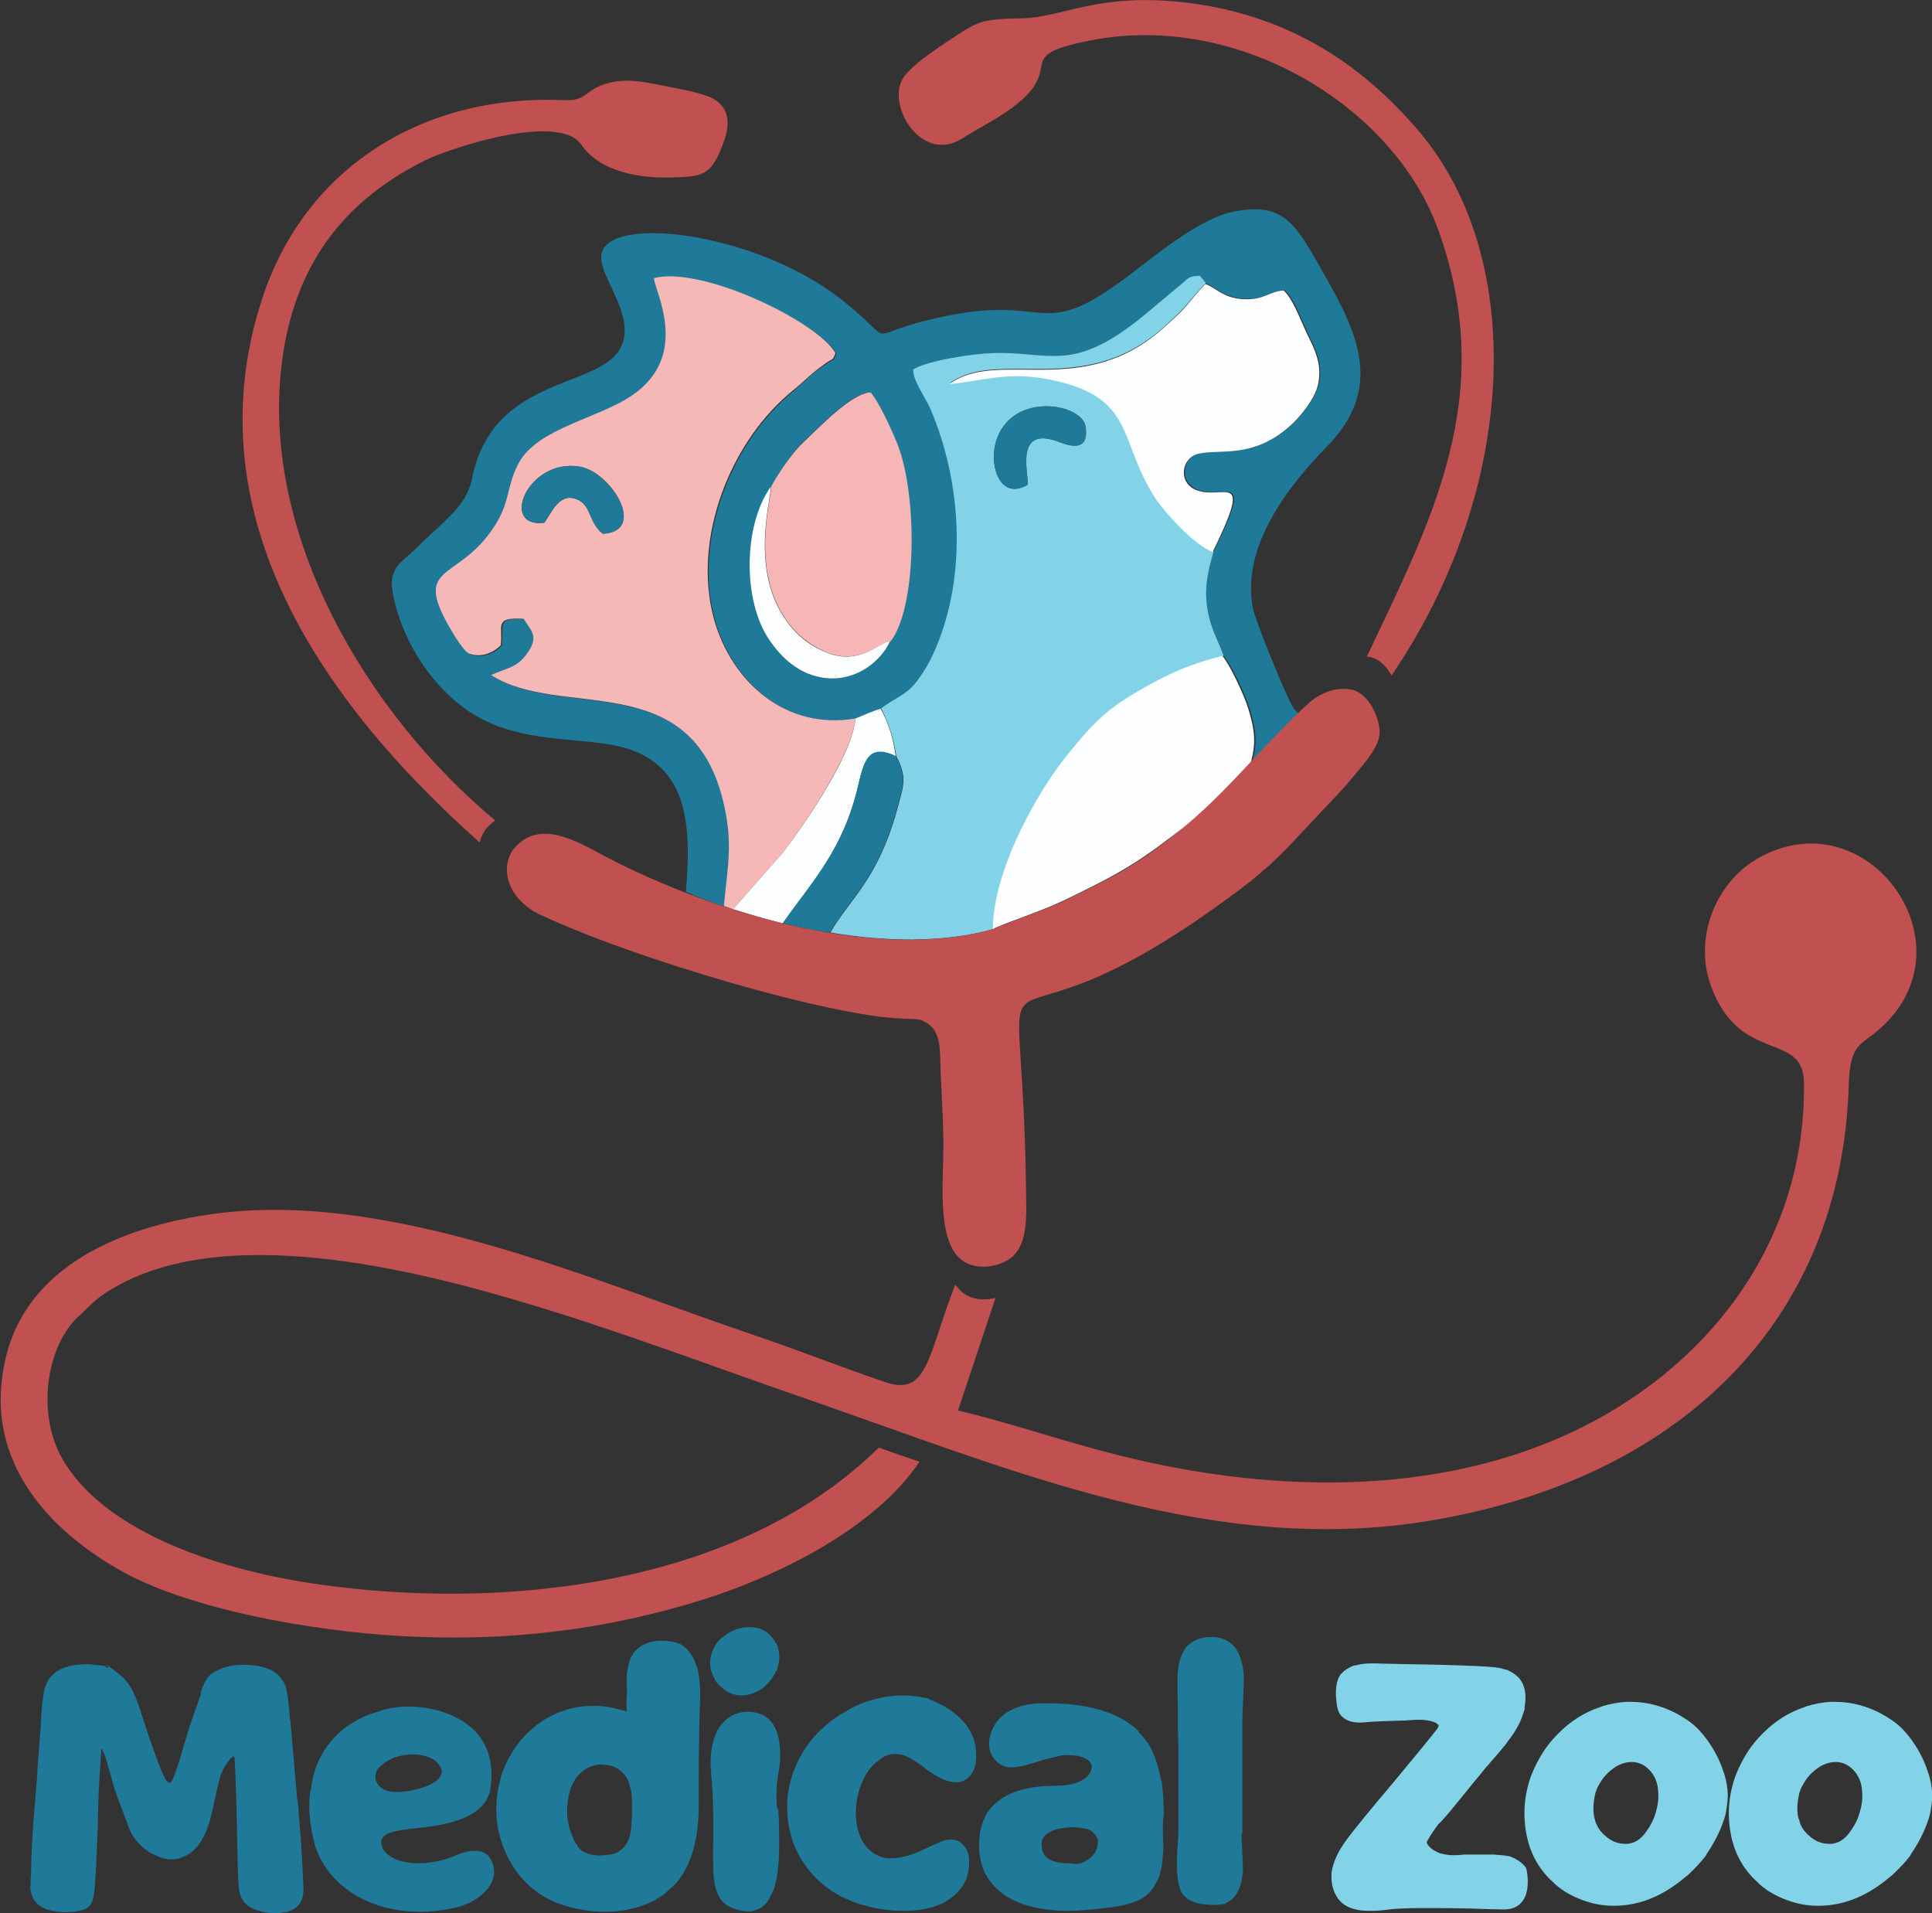
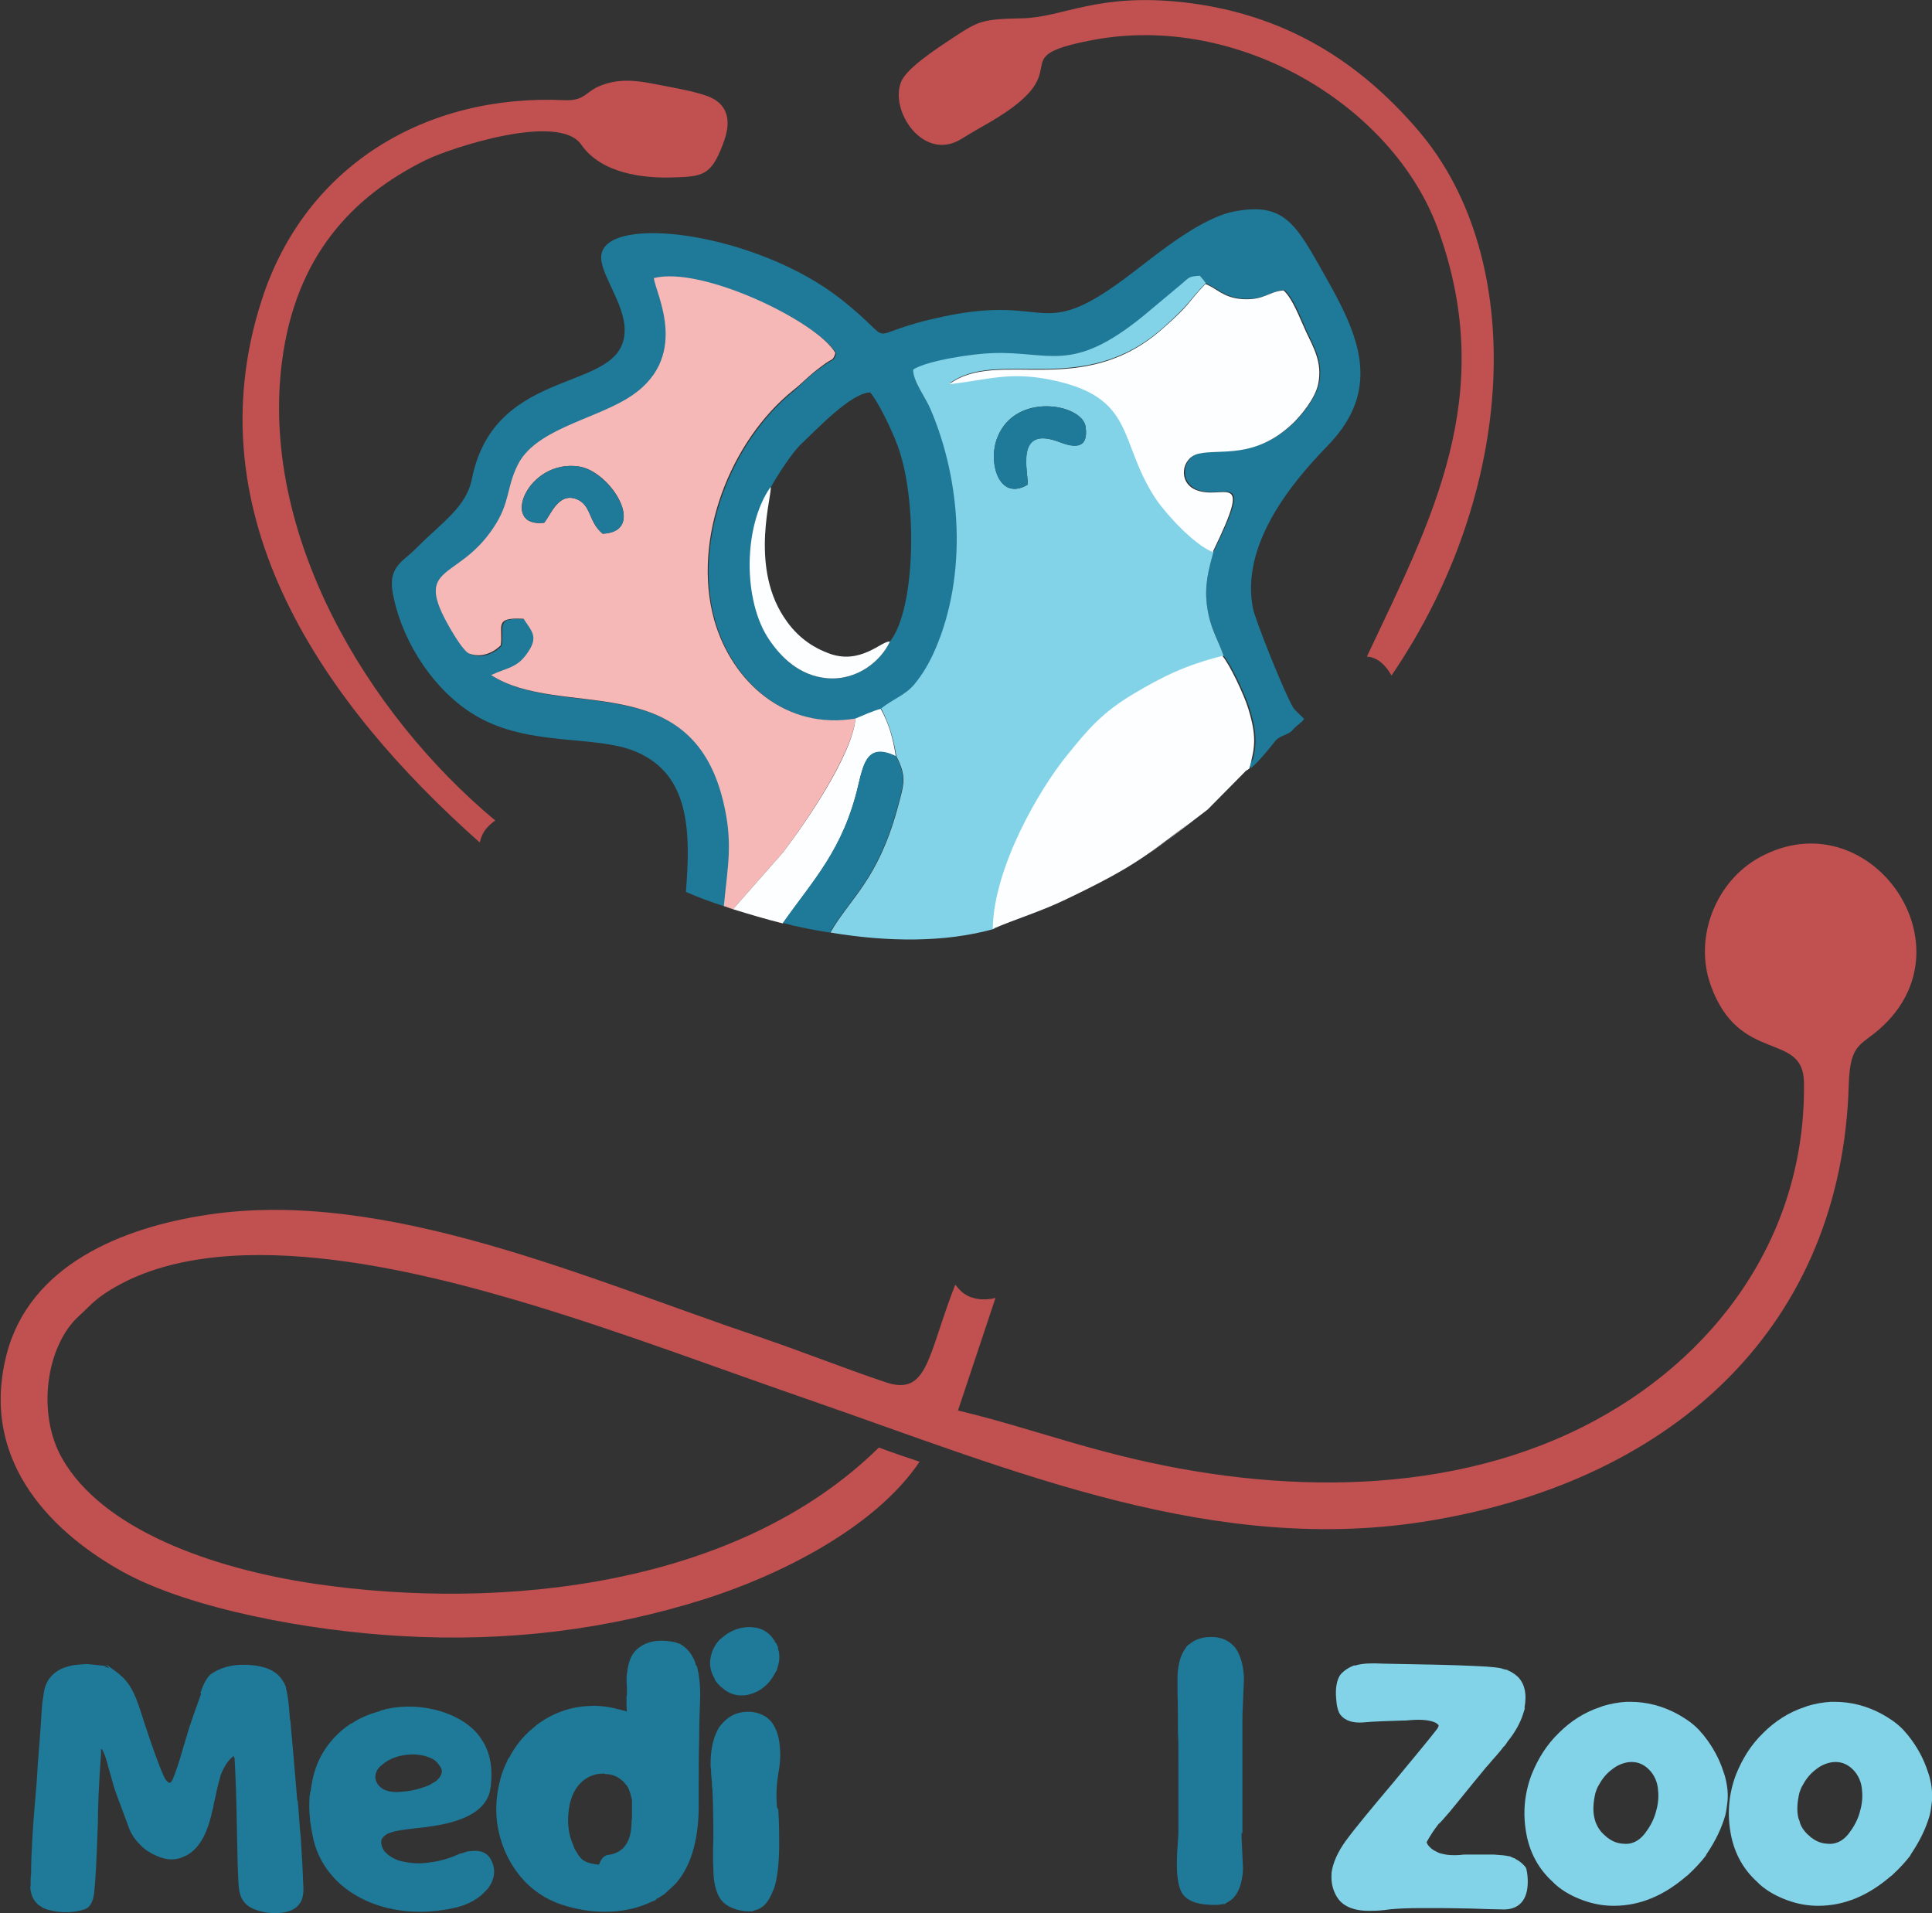
<svg xmlns="http://www.w3.org/2000/svg" version="1.1" id="Layer_1" x="0px" y="0px" viewBox="0 0 422.5 418.3" style="enable-background:new 0 0 422.5 418.3;" xml:space="preserve">
  <rect x="0" y="0" width="422.5" height="418.3" fill="#333333" stroke="none" />
  <style type="text/css">
	.st0{fill-rule:evenodd;clip-rule:evenodd;fill:#1E7A98;}
	.st1{fill-rule:evenodd;clip-rule:evenodd;fill:#83D3E8;}
	.st2{fill-rule:evenodd;clip-rule:evenodd;fill:#F6B8B7;}
	.st3{fill-rule:evenodd;clip-rule:evenodd;fill:#FDFEFF;}
	.st4{fill-rule:evenodd;clip-rule:evenodd;fill:#F6B6B6;}
	.st5{fill-rule:evenodd;clip-rule:evenodd;fill:#C15050;}
	.st6{fill:#1E7A98;}
	.st7{fill:#83D3E8;}
</style>
  <g>
    <path class="st0" d="M158.5,198.2c0.7-8.6,2-13.8-0.2-23.1c-7.2-29.3-35.6-17.6-50.7-27.4c3.5-1.7,5.5-1.6,7.7-4.5   c2.7-3.8,1.3-4.9-0.6-7.8c-6.6-0.5-4.3,1.7-5,5.8c-1.3,1.4-4,3-6.9,1.8c-1.1-0.4-3.3-4-4.1-5.4c-8.5-14.4,1.5-10.2,9.4-22.1   c3.6-5.5,2.8-8.8,5.3-13.7c3.8-7.6,15.9-9.8,23.7-14.4c14.7-8.7,6.2-23.4,6.1-26.5c10.6-2.6,35.9,9.7,39.7,16.4   c-0.6,1.7-0.5,1.1-2.1,2.2c-3.9,2.6-4.8,3.9-7.1,5.9c-13.7,11-22.3,32.6-17.3,50.3c3.9,13.6,15.7,24.1,30.9,21.5   c1.2-0.5,4.1-1.8,5.6-2.2c2.8-2.2,5.2-2.8,7.1-5.2c1.8-2.2,3.3-4.6,4.7-7.9c6.9-16.1,5.7-36.4-1.1-52.3c-1.1-2.6-4-6.2-3.8-8.7   c3.1-2,13.3-3.5,17.5-3.6c12.5-0.4,17.2,4.6,32.8-8.1l8.5-7.1c1.5-1.3,1.5-1.6,3.9-1.7c0.6,0.8,0.8,1,1.3,1.6c2.5,1,3.8,3,8.1,3.3   c4.8,0.3,5.8-1.7,9-1.9c2.1,1.9,3.5,6,4.9,9c1.6,3.5,3.6,6.7,2.7,11.3c-0.7,3.4-3.8,7-5.4,8.6c-8.4,8.1-16,5.7-20.8,6.8   c-3.7,0.9-4.5,6.2-0.6,7.9c6,2.5,12.9-5,3.7,13.6c-1.1,3.8-2.1,7.5-1.4,12.2c0.7,4.6,2.3,6.8,3.6,10.6c1.6,1.8,4.8,8.6,5.7,11.6   c1.8,5.9,1.5,8.4,0.2,13c1.9-1.6,3.8-4,5.4-6c0.8-1.1,2.8-1.3,3.7-2.3c1.1-1.3,2-1.6,2.6-2.5c-0.3-0.4-1.9-1.7-2.4-2.5   c-1.9-3.1-8.4-19.4-8.8-21.7c-2.7-13.7,8.1-27.1,16.3-35.5c12.4-12.7,6.5-24.8-0.6-37.3c-6.3-11.2-8.8-16-19.6-14   c-7.2,1.3-16.4,8.8-22,13.1c-21.1,16.3-17.7,4.8-41.7,9.9c-19.6,4.1-8.7,7.1-22.5-3.8c-18.6-14.6-51.3-18.7-52.4-9.6   c-0.5,3.9,5.2,10.5,5.1,16.5c-0.1,14-28.3,7-33.4,32.4c-1.2,6.1-6.4,9.4-12,15c-1.1,1.1-1.7,1.6-2.9,2.6c-2.3,2.1-3.2,4-2.2,8.4   c2.2,10.3,9.1,20.5,17.8,25.7c11.9,7.1,26.6,4.1,35.5,8.1c11.3,5,11.7,17,10.6,30.5C152.4,196.1,155.4,197.2,158.5,198.2    M194.6,140.3c-1.9,4.1-7,8.5-13.5,8c-6.3-0.4-10.3-4.7-12.7-8.3c-5.8-8.5-5.8-25.1,0.2-33.5c1.2-2.3,4.8-7.8,6.7-9.5   c3.3-3.1,10.8-11.1,15-11.2c1.7,2,4.6,7.9,5.9,11.4C200.7,108.9,200.3,133.2,194.6,140.3z" />
    <path class="st1" d="M192.7,154.9c1.6,3.1,2.7,6.4,3.3,10.4c2.4,4.7,1.7,6.1,0.2,11.7c-4.3,15.5-10.3,19.4-14.6,26.9   c12.6,2.1,25.1,2.2,35.8-0.8c0.1-13.6,10.4-30.8,16.2-37.9c4.6-5.7,7.7-9.4,14.6-13.5c6.4-3.9,11.2-6.2,19.4-8.3   c-1.3-3.7-2.9-5.9-3.6-10.6c-0.7-4.7,0.3-8.3,1.4-12.2c-4.1-1.5-10.3-8.3-12.6-11.8c-8.2-12.5-4.1-22.2-23.1-26   c-9.2-1.8-13.7,0-22,1c10.6-7.8,29,3.5,46.6-12.1c6.5-5.8,5.1-5.4,9.4-9.8c-0.5-0.7-0.7-0.9-1.3-1.6c-2.4,0.1-2.4,0.4-3.9,1.7   l-8.5,7.1c-15.6,12.7-20.3,7.7-32.8,8.1c-4.2,0.1-14.4,1.6-17.5,3.6c-0.1,2.5,2.7,6.1,3.8,8.7c6.8,15.9,8,36.2,1.1,52.3   c-1.4,3.3-2.9,5.7-4.7,7.9C197.8,152.1,195.5,152.7,192.7,154.9 M224.7,106c-6.3,3.7-8.7-5-6.6-10.3c3.9-10.1,18.6-7.4,19.3-2.4   c0.7,4.8-2.3,4.6-5.6,3.4C221.5,92.7,225.1,103.8,224.7,106z" />
    <path class="st2" d="M160.3,198.8l11-12.5c4.9-6.5,14.9-21.1,15.8-29.2c-15.2,2.6-27-7.9-30.9-21.5c-5-17.8,3.6-39.3,17.3-50.3   c2.4-1.9,3.3-3.2,7.1-5.9c1.6-1.1,1.5-0.5,2.1-2.2c-3.8-6.8-29.1-19.1-39.7-16.4c0.2,3.1,8.6,17.8-6.1,26.5   c-7.8,4.6-20,6.8-23.7,14.4c-2.5,5-1.6,8.2-5.3,13.7c-7.9,11.9-17.8,7.7-9.4,22.1c0.8,1.4,3,5,4.1,5.4c3,1.1,5.6-0.5,6.9-1.8   c0.6-4.1-1.7-6.2,5-5.8c1.9,2.9,3.4,4,0.6,7.8c-2.1,2.9-4.2,2.9-7.7,4.5c15.1,9.8,43.5-1.9,50.7,27.4c2.3,9.3,1,14.4,0.2,23.1   C159.1,198.4,159.7,198.6,160.3,198.8 M119,114.3c-9.8,1.2-3.7-14,7.6-12.3c7,1,15.1,14.2,5.2,14.7c-3.2-2.6-2.4-6.3-5.8-7.6   C122.1,107.7,120.5,112.5,119,114.3z" />
    <path class="st3" d="M273.2,168c1.3-4.6,1.6-7.1-0.2-13c-0.9-3-4.1-9.8-5.7-11.6c-8.2,2.1-13,4.5-19.4,8.3   c-6.9,4.1-10,7.8-14.6,13.5c-5.8,7.1-16,24.3-16.2,37.9l0,0c5.4-2.3,10.5-3.8,15.9-6.4c16.1-7.7,17.9-9.8,30.9-19.7l8.4-8.5   C272.8,168.3,273,168.2,273.2,168" />
    <path class="st3" d="M265.2,120.7c9.1-18.6,2.2-11.1-3.7-13.6c-3.9-1.6-3.2-7,0.6-7.9c4.8-1.1,12.4,1.3,20.8-6.8   c1.6-1.6,4.8-5.3,5.4-8.6c0.9-4.6-1.1-7.9-2.7-11.3c-1.4-3-2.9-7.2-4.9-9c-3.2,0.2-4.2,2.2-9,1.9c-4.3-0.3-5.6-2.4-8.1-3.3   c-4.3,4.5-2.9,4.1-9.4,9.8c-17.6,15.6-36.1,4.2-46.6,12.1c8.3-0.9,12.9-2.8,22-1c19,3.8,14.8,13.4,23.1,26   C254.9,112.3,261.1,119.1,265.2,120.7" />
-     <path class="st4" d="M168.6,106.5c0.5,1.1-4.7,16.9,2.9,28.4c2.2,3.4,5.2,6.1,9.7,7.9c7.1,2.7,11.9-2.9,13.5-2.5   c5.7-7.1,6.1-31.4,1.6-43.1c-1.4-3.5-4.2-9.5-5.9-11.4c-4.2,0.1-11.7,8.1-15,11.2C173.4,98.8,169.7,104.2,168.6,106.5" />
    <path class="st3" d="M187.1,157.1c-0.8,8.1-10.8,22.6-15.8,29.2l-11,12.5c3.6,1.1,7.2,2.2,10.9,3.1c6.6-9.4,13.2-16,16.5-30.2   c1.2-5,2.1-9.2,8.2-6.3c-0.6-4.1-1.6-7.4-3.3-10.4C191.2,155.3,188.3,156.6,187.1,157.1" />
    <path class="st0" d="M181.5,203.9c4.3-7.5,10.3-11.4,14.6-26.9c1.5-5.6,2.2-7-0.2-11.7c-6.1-2.9-7,1.3-8.2,6.3   c-3.3,14.2-9.9,20.8-16.5,30.2C174.6,202.7,178.1,203.4,181.5,203.9" />
    <path class="st3" d="M194.6,140.3c-1.6-0.4-6.4,5.3-13.5,2.5c-4.5-1.7-7.5-4.5-9.7-7.9c-7.6-11.6-2.3-27.3-2.9-28.4   c-6,8.5-6.1,25-0.2,33.5c2.4,3.5,6.4,7.8,12.7,8.3C187.6,148.8,192.7,144.4,194.6,140.3" />
    <path class="st0" d="M119,114.3c1.5-1.8,3-6.6,7-5.2c3.4,1.3,2.6,4.9,5.8,7.6c9.9-0.4,1.8-13.6-5.2-14.7   C115.4,100.3,109.2,115.5,119,114.3" />
    <path class="st0" d="M224.7,106c0.4-2.1-3.1-13.3,7.1-9.3c3.2,1.3,6.3,1.5,5.6-3.4c-0.7-5-15.4-7.7-19.3,2.4   C216,100.9,218.3,109.7,224.7,106" />
    <path class="st0" d="M283.7,156c-3.7,3.6-6.9,7.1-10.1,10.5c-0.1,0.5-0.3,1-0.4,1.5c1.9-1.6,3.8-4,5.4-6c0.8-1.1,2.8-1.3,3.7-2.3   c1.1-1.3,2-1.6,2.6-2.5C284.7,156.9,284.2,156.5,283.7,156" />
-     <path class="st1" d="M182.5,204.1c-0.3-0.1-0.7-0.1-1-0.2C181.8,204,182.1,204,182.5,204.1 M184,204.3c-0.3,0-0.7-0.1-1-0.1   C183.3,204.2,183.6,204.3,184,204.3z M185.5,204.5c-0.4,0-0.7-0.1-1.1-0.1C184.7,204.4,185.1,204.5,185.5,204.5z M186.9,204.7   c-0.4,0-0.7-0.1-1.1-0.1C186.2,204.6,186.6,204.7,186.9,204.7z M188.4,204.9c-0.4,0-0.7-0.1-1.1-0.1   C187.6,204.8,188,204.8,188.4,204.9z M189.9,205c-0.4,0-0.7-0.1-1.1-0.1C189.1,205,189.5,205,189.9,205z M191.3,205.1   c-0.4,0-0.8-0.1-1.1-0.1C190.5,205.1,190.9,205.1,191.3,205.1z M192.8,205.3c-0.4,0-0.8-0.1-1.1-0.1   C192,205.2,192.4,205.2,192.8,205.3z M194.2,205.3c-0.4,0-0.8,0-1.1-0.1C193.4,205.3,193.8,205.3,194.2,205.3z M195.6,205.4   c-0.4,0-0.8,0-1.2,0C194.9,205.4,195.2,205.4,195.6,205.4z M197,205.4c-0.4,0-0.8,0-1.1,0C196.3,205.4,196.7,205.4,197,205.4z    M198.5,205.5c-0.4,0-0.8,0-1.2,0C197.7,205.4,198.1,205.5,198.5,205.5z M199.9,205.4c-0.4,0-0.7,0-1.1,0   C199.1,205.5,199.5,205.5,199.9,205.4z M201.3,205.4c-0.4,0-0.8,0-1.2,0C200.5,205.4,200.9,205.4,201.3,205.4z M202.7,205.4   c-0.4,0-0.7,0-1.1,0C201.9,205.4,202.3,205.4,202.7,205.4z M204.1,205.3c-0.4,0-0.8,0-1.2,0.1C203.3,205.3,203.7,205.3,204.1,205.3   z M205.4,205.2c-0.4,0-0.7,0.1-1.1,0.1C204.7,205.3,205.1,205.2,205.4,205.2z M206.8,205.1c-0.4,0-0.8,0.1-1.2,0.1   C206,205.1,206.4,205.1,206.8,205.1z M208.1,204.9c-0.4,0-0.7,0.1-1.1,0.1C207.4,205,207.8,205,208.1,204.9z M209.5,204.7   c-0.4,0.1-0.8,0.1-1.2,0.2C208.7,204.8,209.1,204.8,209.5,204.7z M210.8,204.5c-0.4,0.1-0.7,0.1-1.1,0.2   C210.1,204.7,210.4,204.6,210.8,204.5z M212.1,204.3c-0.4,0.1-0.8,0.1-1.2,0.2C211.4,204.4,211.8,204.4,212.1,204.3z M213.4,204.1   c-0.4,0.1-0.7,0.1-1.1,0.2C212.7,204.2,213,204.1,213.4,204.1z M214.7,203.8c-0.4,0.1-0.8,0.2-1.1,0.3   C214,203.9,214.4,203.8,214.7,203.8z M215.9,203.5c-0.4,0.1-0.7,0.2-1.1,0.3C215.2,203.6,215.6,203.6,215.9,203.5z M217.3,203.1   c-0.4,0.1-0.7,0.2-1.1,0.3C216.5,203.3,216.9,203.2,217.3,203.1z" />
    <path class="st3" d="M247.2,189.4c0.2-0.2,0.5-0.3,0.7-0.5C247.7,189.1,247.4,189.2,247.2,189.4 M245.2,190.5   c0.2-0.1,0.4-0.2,0.6-0.3C245.6,190.3,245.4,190.4,245.2,190.5z M244.3,191c0.2-0.1,0.4-0.2,0.6-0.3L244.3,191z M273.2,168   c0.1-0.5,0.3-1,0.4-1.5c-6.1,6.5-11.8,12.5-20.2,18.6c-0.8,0.6-1.5,1.1-2.2,1.6c3.6-2.5,7.1-5.3,12.9-9.7l8.4-8.5   C272.8,168.3,273,168.2,273.2,168z" />
    <path class="st3" d="M169.8,201.5c0.3,0.1,0.6,0.2,0.9,0.2C170.4,201.6,170.1,201.6,169.8,201.5 M168.3,201.1   c0.3,0.1,0.7,0.2,1,0.3C169,201.3,168.6,201.2,168.3,201.1z M166.9,200.7c0.3,0.1,0.6,0.2,0.9,0.2   C167.5,200.9,167.2,200.8,166.9,200.7z" />
    <path class="st0" d="M180,203.7c0.4,0.1,0.7,0.1,1.1,0.2C180.7,203.8,180.3,203.7,180,203.7 M178.5,203.4c0.4,0.1,0.7,0.1,1.1,0.2   C179.2,203.5,178.9,203.5,178.5,203.4z M177,203.1c0.4,0.1,0.8,0.1,1.1,0.2C177.8,203.3,177.4,203.2,177,203.1z M175.5,202.8   c0.4,0.1,0.8,0.2,1.2,0.2C176.3,203,175.9,202.9,175.5,202.8z M174.1,202.5c0.4,0.1,0.7,0.2,1.1,0.2   C174.8,202.7,174.5,202.6,174.1,202.5z M172.7,202.2c0.4,0.1,0.7,0.2,1.1,0.2C173.4,202.3,173,202.3,172.7,202.2z M171.2,201.8   c0.3,0.1,0.7,0.2,1,0.2C171.9,202,171.6,201.9,171.2,201.8z" />
-     <path class="st5" d="M253.5,185.1c-5.4,4-9.8,6.6-20.3,11.6c-5.4,2.6-10.5,4.1-15.9,6.4c-26.5,7.6-64.1-4.4-87.3-17.1   c-6.6-3.6-12.8-5.8-17.4-0.7c-2.9,3.2-2.8,10.3,5.1,14.5c21.7,10.2,64.2,22.4,79.4,22.9c2.2,0.1,3.9,0.1,4.5,0.4   c4.3,1.8,3.9,5.8,4.1,11.1c0.2,4.8,0.5,9.8,0.6,14.6c0.2,8.3-1.8,22.2,4,26.7c3.4,2.6,9,1.4,11.4-1c2.8-2.9,2.8-7.8,2.7-12.7   c-0.7-70.5-13.5-20.9,49.2-69.2l4.1-3.5c1.3-1.2,2.6-2.5,3.8-3.7l11.2-11.9c1.6-1.7,2-2.2,3.5-4c2.4-2.9,5.8-6.6,5.5-9.9   c-0.4-3.9-3-8.5-6.6-8.9c-3.2-0.4-5.6,0.7-7.6,2c-0.6,0.4-1.5,1.2-2.7,2.3C273.3,166,266.6,175.5,253.5,185.1" />
    <path class="st5" d="M304.3,147.7c27.5-40.3,29.8-91,6-119C297.2,13.3,280.8,3,258.8,0.5c-18.9-2.1-26.3,3.3-35.2,3.5   c-9,0.2-9.5,0.5-15.7,4.6c-3,2-9.5,6.2-10.8,9.2c-2.7,6.3,4.8,17.7,13.1,12.6c2.1-1.3,4-2.4,6.3-3.7c20.4-11.9,2-14,22.2-17.9   c32-6.2,66,14.3,75.8,41.4c13.2,36.5-1.6,63.7-15.6,93.4c0.1,0,0.2,0,0.3,0C301.3,143.8,303.1,145.5,304.3,147.7" />
    <path class="st5" d="M108.3,179.4c-28.2-23.5-51.6-62.9-46.6-100.6C64.7,56.1,76.9,43,93.1,35c5.3-2.6,29-10.5,34-3.4   c4.4,6.4,13.7,7.4,20,7.2c6.6-0.2,8.4-0.4,11-7.3c2-5.1,0.9-8.2-2.1-9.9c-2.7-1.5-9.3-2.5-12.7-3.2c-3.9-0.8-7.9-1.3-11.9,0.3   c-3.4,1.3-3.4,3.4-8,3.2c-30.3-1.4-56.6,14.3-66.1,43.5c-15.5,47.6,13.8,88.8,47.6,118.8c0.3-1.2,0.8-2.3,1.5-3.1   C107,180.4,107.6,179.9,108.3,179.4" />
    <path class="st5" d="M192.2,316.5c-30.9,30.4-82.4,35.8-123.3,29.8c-23.1-3.4-46.6-12.1-55.3-27.4c-5.7-10-3.4-24.7,3.6-31.1   c2.1-1.9,3.1-3.2,5.6-4.9c24.7-16.6,68.9-5,93.5,2.4c20.8,6.3,41.3,14.1,61.6,21.1c44.1,15.3,88.2,34.1,135.4,26   c53.5-9.1,89.5-43,91-95.3c0.3-9.6,2.9-8.3,7.7-13c19-18.3-3.7-49.4-27.1-36.7c-9.8,5.3-14.5,17.7-10.8,28   c6.2,17.4,20.2,10,20.4,21.2c0.5,33.5-19.3,60.8-48.4,75.4c-31.5,15.8-70,14.6-104.5,5.4c-10.7-2.8-21.5-6.5-32.1-9l8.2-24.6   c-2.4,0.6-5.2,0.4-7.2-1.2c-0.6-0.5-1.1-1.1-1.6-1.7c-6.1,15.5-5.9,24.5-15.3,21.3c-9.2-3.1-18.2-6.7-27.6-9.9   c-37.4-12.6-81.8-32.6-120.6-26.7c-18.7,2.8-39,11-44,30.7c-6.1,24.2,11.4,39.6,25.5,47.4c14.9,8.2,41.1,12.9,60.5,14   c23.6,1.4,45.5-1.4,66.5-8c16.2-5.1,37.4-15.5,47.2-30.1C198.1,318.6,195.1,317.6,192.2,316.5" />
    <g>
      <path class="st6" d="M66.3,411.7c0.2,2.2-0.1,3.8-0.9,4.7c-0.8,1-2,1.6-3.7,1.8c-0.6,0.1-1.1,0.1-1.6,0.1c-1.6,0-3.2-0.3-4.6-0.9    c-2-0.8-3.1-2.4-3.3-4.9c-0.2-2.9-0.3-7.2-0.4-12.9c-0.1-6.7-0.3-11.7-0.5-15.1c-0.1-0.3-0.1-0.4-0.2-0.5H51l-0.1,0.1    c-1.1,0.9-2,2.3-2.7,4.2c-0.1,0.4-0.2,0.9-0.4,1.5c-0.2,0.8-0.5,2-0.8,3.6c-0.1,0.3-0.2,0.7-0.3,1.3l-0.1,0.7l-0.1,0.2    c-0.8,3.9-2,6.6-3.5,8.3c-0.8,0.9-1.7,1.6-2.7,2c-1.8,0.9-3.8,0.9-6-0.1c-1.4-0.6-2.7-1.4-3.7-2.5c-1.1-1.1-1.9-2.3-2.4-3.6    c-0.3-0.8-0.7-2-1.4-3.8c-0.8-2.1-1.4-3.8-1.8-4.9c-0.2-0.7-0.5-1.8-0.9-3.2c-0.2-0.6-0.3-1.1-0.4-1.4c-0.1-0.2-0.1-0.4-0.2-0.8    c-0.5-1.7-0.9-2.8-1.3-3.2l-0.1,0.1v0.9c-0.5,6.8-0.7,11.9-0.7,15.4l-0.1,2.5c-0.2,5.6-0.4,9.8-0.7,12.5c-0.2,1.6-0.6,2.6-1.3,3.2    c-0.4,0.4-1.1,0.6-2,0.8c-1.9,0.4-3.9,0.4-5.8,0c-0.4-0.1-0.9-0.2-1.3-0.3l-0.2-0.1l-0.9-0.4h0.1c-0.5-0.3-0.9-0.5-1.2-0.9    c-0.8-0.8-1.3-2-1.4-3.6H6.7v-0.9v-0.2c0-0.5,0-1.1,0.1-1.7c0-3.8,0.3-9.6,1-17.4c0.3-3.2,0.4-5.6,0.5-7.1l0.2-2.4    c0.3-3.8,0.5-6.6,0.6-8.5c0.1-1,0.1-1.8,0.2-2.3c0.1-0.5,0.2-1.2,0.3-2s0.4-1.6,0.7-2.2c0.3-0.6,0.8-1.2,1.3-1.7    c1.5-1.4,3.7-2.1,6.6-2.2c0.8-0.1,1.6,0,2.4,0.1h0.1l2.7,0.3l-0.6,0.1c0.4,0.1,0.8,0.2,1.1,0.4l-0.7-0.9l2.7,2    c0.1,0.1,0.2,0.1,0.2,0.2c1.7,1.3,3,3.3,4,6.2c0.4,1,0.9,2.6,1.6,4.8c1.7,5.1,3,8.8,4.1,11.2c0.3,0.7,0.6,1.1,0.9,1.3    c0.2,0.2,0.3,0.2,0.5,0.2c0.2-0.1,0.3-0.3,0.5-0.6c0.7-1.6,1.5-4,2.4-7.2c0.6-1.9,1-3.4,1.3-4.3c0.9-2.7,1.8-5.2,2.6-7.4l-0.2-0.1    c0.1-0.2,0.2-0.4,0.3-0.8c0.7-1.9,1.5-3.1,2.4-3.6c1.9-1.2,4.1-1.8,6.6-1.8c4.7,0,7.6,1.3,8.9,3.8l0.1,0.1l0.5,1.1h-0.1    c0.3,0.9,0.5,2.4,0.7,4.3l0.2,2.6l0.1,0.3c0.6,6.7,1.1,12.5,1.5,17.4c0.1,0.1,0.1,0.1,0.1,0.2l0.1,0.9c0.2,2.2,0.3,4.4,0.5,6.4    l0.1,0.9v0.2C66,405.6,66.2,408.7,66.3,411.7z" />
    </g>
    <g>
      <path class="st6" d="M107.3,412l-0.5,0.8l-0.1,0.2h-0.1c-1.7,2.1-4.2,3.5-7.4,4.2c-2.4,0.5-4.8,0.8-7.2,0.8    c-5.6,0-10.5-1.3-14.7-3.9c-2.4-1.5-4.3-3.3-5.8-5.4c-1.5-2.1-2.6-4.5-3.1-7.2c-0.2-0.8-0.3-1.7-0.5-2.8l-0.1-0.6v-0.3    c-0.2-1.7-0.2-3.4-0.1-5.1l0.1-0.3v-0.6h0.1c0.3-2.4,0.8-4.5,1.6-6.4c1.4-3.2,3.5-5.8,6.3-7.9l0.2-0.1l0.8-0.6v0.1    c1.9-1.3,4.1-2.2,6.4-2.8v-0.1l0.9-0.2l0.2-0.1c4.1-0.9,8.2-0.7,12.2,0.5c4,1.3,7,3.3,8.8,6.1c1.9,2.8,2.5,6.3,2,10.4    c-0.5,4.7-5,7.6-13.6,8.7c-0.5,0.1-1.3,0.2-2.4,0.3c-2.8,0.3-4.9,0.6-6.2,1.1c-0.8,0.3-1.3,0.8-1.6,1.3c-0.2,0.5-0.2,1.1,0.1,1.8    c0.2,0.5,0.4,0.9,0.9,1.3c0.7,0.7,1.6,1.2,2.7,1.6c2.2,0.6,4.5,0.8,6.9,0.4c2.4-0.3,4.5-1,6.5-1.9c0.2-0.1,0.5-0.1,0.8-0.2    l0.1-0.1h0.2l0.9-0.3l-0.1,0.1c2.4-0.4,4.1,0.2,4.9,1.9C108.3,408.4,108.3,410.2,107.3,412z M94.6,384.6c-1.3-0.7-2.8-1-4.5-1    c-2.7,0.1-4.9,0.8-6.7,2.4c-1,0.8-1.4,1.8-1.3,2.9c0.2,1,0.8,1.8,1.9,2.4c0.9,0.4,2,0.6,3.3,0.5c1.3-0.1,2.5-0.2,3.6-0.5    c1.1-0.3,2.1-0.6,3-1c0.5-0.3,1-0.6,1.5-0.9c0.8-0.7,1.2-1.4,1.2-2c0.1-0.5-0.2-1-0.6-1.5C95.6,385.3,95.2,384.9,94.6,384.6z" />
    </g>
    <g>
-       <path class="st6" d="M152.4,364.3c0.5,1.9,0.8,4.3,0.7,7.3c-0.1,2.7-0.2,5.6-0.2,8.7c-0.1,3.4-0.1,6.6-0.1,9.6v0.2    c0,1.7,0,3,0,3.9c0.1,7.8-1.5,13.7-4.9,17.7c-0.5,0.5-1.1,1.1-1.8,1.7l-0.1,0.1l-1,0.9v-0.1c-0.5,0.4-1.1,0.7-1.6,1l0.1,0.1    l-1.2,0.5l-0.2,0.1c-2.9,1.3-6.1,2-9.8,2c-3.1,0-6.2-0.5-9.3-1.5c-2.8-0.9-5.4-2.4-7.6-4.5c-2.2-2.1-4-4.8-5.2-7.8    c-1.9-4.8-2.2-9.8-0.8-15.1c0.3-1.3,0.8-2.5,1.4-3.8l0.1-0.2l0.3-0.7h0.1c1.3-2.5,3-4.7,5.2-6.5l0.6-0.5l0.2-0.2    c3.6-2.7,7.6-4.1,11.9-4.2c1.6-0.1,3.1,0.1,4.7,0.4c0.9,0.2,2,0.5,3.2,0.8c-0.1-0.7-0.1-1.7-0.1-3.1l0.1-0.6c0-0.3,0-0.8,0-1.6    c-0.1-1.3-0.1-2.2,0-2.9c0.1-0.7,0.2-1.6,0.5-2.6c0.3-1,0.8-1.9,1.4-2.5c1.8-1.8,4.3-2.5,7.7-2c0.3,0.1,0.7,0.1,1,0.2h0.1l0.2,0.1    l0.9,0.3h-0.1c1.4,0.8,2.5,2.1,3.2,3.9l0.2,0.7L152.4,364.3z M133.5,405.5c2.9-0.6,4.5-2.8,4.6-6.8c0-0.2,0-0.6,0.1-1.3    c0-0.9,0-1.6,0-2c0-0.5,0-1.1,0-1.9c0-0.8-0.1-1.5-0.2-2c-0.1-0.5-0.3-1.1-0.5-1.8c-0.2-0.6-0.5-1.2-0.9-1.6    c-0.3-0.4-0.6-0.7-0.9-0.9c-0.9-0.8-2.1-1.3-3.5-1.3l-0.2-0.1c-0.1,0-0.2,0-0.3,0c-1.6,0-3,0.5-4.2,1.4c-1.8,1.4-2.9,3.5-3.3,6.4    c-0.4,2.9-0.1,5.4,0.9,7.7c0.2,0.6,0.4,1.1,0.7,1.5c0.6,1.1,1.2,1.8,2,2.2c0.8,0.4,1.8,0.6,3,0.7    C131.7,405.7,132.6,405.6,133.5,405.5z" />
+       <path class="st6" d="M152.4,364.3c0.5,1.9,0.8,4.3,0.7,7.3c-0.1,2.7-0.2,5.6-0.2,8.7c-0.1,3.4-0.1,6.6-0.1,9.6v0.2    c0,1.7,0,3,0,3.9c0.1,7.8-1.5,13.7-4.9,17.7c-0.5,0.5-1.1,1.1-1.8,1.7l-0.1,0.1l-1,0.9v-0.1c-0.5,0.4-1.1,0.7-1.6,1l0.1,0.1    l-1.2,0.5l-0.2,0.1c-2.9,1.3-6.1,2-9.8,2c-3.1,0-6.2-0.5-9.3-1.5c-2.8-0.9-5.4-2.4-7.6-4.5c-2.2-2.1-4-4.8-5.2-7.8    c-1.9-4.8-2.2-9.8-0.8-15.1c0.3-1.3,0.8-2.5,1.4-3.8l0.1-0.2l0.3-0.7h0.1c1.3-2.5,3-4.7,5.2-6.5l0.6-0.5l0.2-0.2    c3.6-2.7,7.6-4.1,11.9-4.2c1.6-0.1,3.1,0.1,4.7,0.4c0.9,0.2,2,0.5,3.2,0.8c-0.1-0.7-0.1-1.7-0.1-3.1l0.1-0.6c0-0.3,0-0.8,0-1.6    c-0.1-1.3-0.1-2.2,0-2.9c0.1-0.7,0.2-1.6,0.5-2.6c0.3-1,0.8-1.9,1.4-2.5c1.8-1.8,4.3-2.5,7.7-2c0.3,0.1,0.7,0.1,1,0.2h0.1l0.2,0.1    l0.9,0.3h-0.1c1.4,0.8,2.5,2.1,3.2,3.9l0.2,0.7L152.4,364.3z M133.5,405.5c2.9-0.6,4.5-2.8,4.6-6.8c0-0.2,0-0.6,0.1-1.3    c0-0.9,0-1.6,0-2c0-0.5,0-1.1,0-1.9c-0.1-0.5-0.3-1.1-0.5-1.8c-0.2-0.6-0.5-1.2-0.9-1.6    c-0.3-0.4-0.6-0.7-0.9-0.9c-0.9-0.8-2.1-1.3-3.5-1.3l-0.2-0.1c-0.1,0-0.2,0-0.3,0c-1.6,0-3,0.5-4.2,1.4c-1.8,1.4-2.9,3.5-3.3,6.4    c-0.4,2.9-0.1,5.4,0.9,7.7c0.2,0.6,0.4,1.1,0.7,1.5c0.6,1.1,1.2,1.8,2,2.2c0.8,0.4,1.8,0.6,3,0.7    C131.7,405.7,132.6,405.6,133.5,405.5z" />
    </g>
    <g>
      <path class="st6" d="M156.2,366.9c-0.7-1.2-1-2.5-0.9-3.8c0.2-1.7,0.8-3.2,2-4.5l0.3-0.3l0.3-0.2c1-0.9,2.2-1.6,3.6-2    c1.4-0.4,2.7-0.4,3.9-0.2c1.9,0.4,3.3,1.5,4.2,3.3h0.1l0.1,0.2l0.4,0.9h-0.1c0.1,0.3,0.1,0.5,0.2,0.7c0.3,1.3,0.1,2.6-0.4,4h0.1    l-0.5,0.8l-0.1,0.2c-1.3,2.4-3.2,3.9-5.6,4.5c-0.6,0.2-1.2,0.2-1.7,0.2c-1.3,0-2.5-0.4-3.6-1.2c-0.4-0.3-0.7-0.6-1.1-0.9    c-0.3-0.3-0.5-0.6-0.8-0.9l-0.2-0.3L156.2,366.9z M170.2,395.7c0.2,3.1,0.2,5.5,0.2,7.3v0.8v0.2c-0.1,3.9-0.4,6.9-1.2,9.1    l-0.2,0.4l-0.2,0.5c-0.2,0.4-0.4,0.8-0.5,1c-0.8,1.5-1.9,2.4-3.3,2.7l-0.5,0.2h-0.3c-0.3,0-0.5,0-0.6,0c-1,0-2.2-0.2-3.4-0.7    c-1.6-0.6-2.7-1.7-3.3-3.2s-0.9-3.3-0.9-5.4c-0.1-1.5-0.1-3.8,0-6.9c0-4.7-0.1-8.2-0.2-10.5c-0.1-0.3-0.1-0.8-0.1-1.4    c-0.1-1-0.2-1.8-0.2-2.5v-0.5l-0.1-0.4c-0.1-3.8,0.6-6.7,1.9-8.8c0.1-0.1,0.1-0.1,0.1-0.1s0,0,0.1,0h-0.1l0.3-0.4l0.2-0.2    c1.7-2,3.9-2.8,6.5-2.6c2.4,0.3,4.1,1.4,5.1,3.5c0.7,1.4,1,3,1.1,4.9c0.1,1.9-0.1,3.6-0.4,5.1c-0.3,2-0.4,3.5-0.4,4.4    c0,0.6,0,1.5,0.1,2.9L170.2,395.7z" />
    </g>
    <g>
-       <path class="st6" d="M210.1,375.8c2.6,2.6,3.7,5.7,3.3,9.4c-0.1,1.2-0.5,2.2-1.3,3.1c-0.7,0.9-1.7,1.3-2.8,1.4c-0.3,0-0.7,0-1-0.1    h-0.2l-0.9-0.2h0.1c-1.2-0.3-2.5-1-3.9-2l-0.5-0.3l-0.2-0.1l-0.2-0.2l-0.5-0.4c-0.9-0.7-1.7-1.2-2.2-1.5c-0.5-0.3-1.1-0.7-1.9-1    s-1.5-0.4-2.2-0.4c-1.2,0-2.3,0.4-3.4,1.3c-1.7,1.2-3,2.9-3.9,5.2c-1.2,3-1.5,6-1,9v0.1c0.6,3.1,2,5.3,4.3,6.5    c1,0.5,2.1,0.8,3.4,0.7c1.6,0,3.6-0.5,5.8-1.4c0.7-0.3,1.6-0.8,2.8-1.3c0.6-0.3,1.1-0.5,1.5-0.7c2.5-1.1,4.3-0.9,5.6,0.7    c0.9,1,1.3,2.5,1.1,4.4c-0.1,1.9-0.7,3.5-1.8,4.9c-2.5,3.3-6.7,4.9-12.5,4.9c-2.5,0-5-0.3-7.6-0.9l-0.2-0.1l-0.7-0.2    c-0.5-0.1-0.9-0.2-1.2-0.3c-0.9-0.3-1.9-0.7-3-1.2l-0.9-0.4c-2.9-1.5-5.3-3.5-7.2-5.9c-1.9-2.4-3.3-5.1-4-8.2    c-1.3-5.2-0.7-10.3,1.5-15.1c2.3-4.9,5.9-8.7,11-11.5c2.2-1.3,4.5-2.2,7-2.7l0.4-0.1l0.5-0.1c3.3-0.6,6.4-0.5,9.3,0.2v-0.1    l0.5,0.2l0.3,0.2C205.9,372.6,208.2,373.9,210.1,375.8z" />
-     </g>
+       </g>
    <g>
-       <path class="st6" d="M254.3,400.5c0.1,1.8,0.1,3.2,0.1,4.2v0.3l-0.1,0.6c-0.1,1.9-0.4,3.6-0.9,4.9l-0.2,0.6l-0.2,0.2    c-0.6,1.3-1.3,2.3-2.3,3.1c-1.4,1.2-3.9,2.1-7.5,2.6c-3.8,0.5-7.1,0.8-9.7,0.8c-3.6,0-6.8-0.5-9.6-1.4c-3.9-1.3-6.6-3.5-8.3-6.5    l-0.2-0.3l-0.2-0.5c-0.7-1.7-1.1-3.6-1.1-5.5c0-2.4,0.4-4.5,1.3-6.3l0.2-0.5l0.2-0.3c0.6-0.9,1.2-1.6,2-2.3    c2.5-2.2,6.3-3.5,11.3-3.7c0.2,0,0.5,0,0.9,0c1.4-0.1,2.4-0.1,3.2-0.2c0.8-0.1,1.7-0.3,2.7-0.7c1-0.4,1.8-1,2.3-1.7    c0.5-0.8,0.6-1.5,0.5-2c-0.2-0.6-0.6-1-1.3-1.4c-0.8-0.4-1.9-0.7-3.1-0.7c-0.9-0.1-1.9-0.1-2.9,0.2c-0.9,0.2-2.4,0.5-4.2,1.1    c-2.2,0.7-4,1.2-5.3,1.3c-1.7,0.2-3.1-0.3-4.2-1.5c-1.2-1.3-1.6-2.9-1.3-4.9c0.5-2.4,1.8-4.3,3.8-5.6c2.1-1.3,4.8-2,8.1-2h0.1    c1.8,0,3.6,0.1,5.2,0.2c6.5,0.6,11.4,2.4,14.7,5.3l0.2,0.2l0.5,0.4l-0.1,0.1c1,1,1.9,2.1,2.6,3.3c1.1,2.1,1.9,4.5,2.4,7.4h0.1    l0.1,0.5v0.3c0.3,2.1,0.4,4.4,0.4,6.7C254.3,397.7,254.3,398.9,254.3,400.5z M229.2,400.8c-1,0.6-1.5,1.4-1.4,2.6    c0,1.2,0.4,2.2,1.3,2.9c0.8,0.6,2.2,1,4,1.1c0.3,0,0.5,0,0.8,0h0.1h0.1c1.5,0.4,2.8,0,4.1-1c1.3-1,1.9-2.3,1.9-3.8    c0-0.2,0-0.4-0.1-0.6c-0.2-0.4-0.4-0.8-0.7-1.1s-0.6-0.6-0.9-0.7c-0.3-0.2-0.7-0.3-1.2-0.4c-0.5-0.1-0.9-0.1-1.2-0.2    c-0.3,0-0.7-0.1-1.3-0.1h-0.2l-1.1,0.1C231.7,399.7,230.3,400.1,229.2,400.8z" />
-     </g>
+       </g>
    <g>
      <path class="st6" d="M271.5,400.8c0,0.5,0,1.4,0.1,2.7c0.1,1.5,0.1,3,0.2,4.5c0.1,1.5-0.2,3-0.6,4.4c-0.5,1.4-1.2,2.5-2.2,3.2    h-0.1l-0.1,0.1l-1.3,0.8l0.2-0.3c-0.5,0.2-1.1,0.3-1.6,0.3c-0.3,0-0.5,0-0.8,0h-0.2c-0.1,0-0.2,0-0.4,0h0.1l-1.1-0.1h-0.2    c-2.9-0.3-4.7-1.4-5.4-3.3c-0.7-1.8-0.9-4.8-0.6-9.2c0.1-1.5,0.2-2.6,0.2-3.3v-13.3c0-0.4,0-1,0-1.7v-0.9v-0.2    c0-2.4,0-4.2-0.1-5.6c0-2.9,0-6-0.1-9.3v-0.4v-1.3c-0.1-3.5,0.6-6.1,1.9-7.7h-0.1l0.5-0.5l0.2-0.2v0.1c1-0.9,2.2-1.4,3.6-1.6    c2.6-0.3,4.5,0.3,5.9,1.6c0.9,0.8,1.5,2,2,3.6c0.4,1.5,0.6,3.1,0.5,4.7c-0.1,1.6-0.1,3.2-0.2,4.8c-0.1,1.6-0.1,2.7-0.1,3.3V400.8z    " />
    </g>
    <g>
      <path class="st7" d="M333.8,408.7c0.2,0.8,0.3,1.8,0.3,2.7c0,2.1-0.5,3.6-1.4,4.6c-0.9,1-2.2,1.5-3.8,1.5c-1.6,0-4-0.1-7.2-0.2    c-4-0.1-7-0.1-9-0.1c-0.4,0-1,0-1.9,0c-2.7,0-4.7,0.1-6,0.2c-0.4,0-1,0.1-1.8,0.2c-1.6,0.2-2.8,0.2-3.7,0.2    c-2.3,0-4.1-0.5-5.4-1.4c-1-0.7-1.7-1.7-2.2-3s-0.6-2.6-0.5-4c0.3-2.1,1.3-4.4,3.1-6.9c2.2-3,5.8-7.3,10.6-13    c4.2-5.1,7.4-8.9,9.4-11.5c0.2-0.3,0.3-0.5,0.3-0.7c0-0.1,0-0.1-0.1-0.2c-0.1-0.1-0.2-0.2-0.5-0.4c-1.2-0.6-3.1-0.8-5.6-0.6    c-0.8,0.1-1.5,0.1-1.9,0.1c-3.4,0.1-6.2,0.2-8.3,0.4c-2.4,0.2-4.1-0.4-5.1-1.7c-0.5-0.7-0.8-1.9-0.9-3.5c-0.2-2.2,0.1-4,0.9-5.2    c0.5-0.6,1.1-1.1,2-1.6l0.2-0.1l0.9-0.4v0.1c1-0.3,2.2-0.5,3.8-0.5h0.9c2,0.1,5,0.1,8.8,0.2c6.8,0.1,12,0.3,15.4,0.5    c1.3,0.1,2.4,0.2,3.3,0.4l0.2,0.1l1.3,0.3h-0.2c1,0.4,1.8,1,2.4,1.6c1.4,1.6,1.8,3.7,1.3,6.5c0,0.1,0,0.1,0,0.2l0.1-0.1l-0.3,1    l-0.1,0.2v0.1c-0.6,1.9-1.7,4-3.5,6.2l-0.1,0.2l-0.6,0.8v-0.1c-0.5,0.7-1.1,1.4-1.8,2.2l-0.8,0.9c-0.5,0.6-0.9,1.1-1.3,1.5    c-1.5,1.8-3.7,4.5-6.7,8.2l-0.5,0.6c-0.3,0.4-0.8,1-1.6,1.9c-0.7,0.8-1.2,1.4-1.6,1.7c-1,1.3-1.8,2.5-2.4,3.6    c-0.1,0.2-0.2,0.3-0.2,0.4c0,0.1,0.1,0.3,0.2,0.5c0.5,0.7,1.1,1.2,2,1.6c0.5,0.3,1,0.4,1.5,0.5c0.8,0.2,1.9,0.3,3.5,0.2    c0.6-0.1,1-0.1,1.3-0.1c0.4,0,0.9,0,1.7,0h1.1h0.8c0.7,0,1.4,0,1.9,0h0.7c1.5,0.1,2.7,0.2,3.4,0.4l-0.1-0.1l1.1,0.5h0.2v0.1    c0.8,0.4,1.5,0.9,2.1,1.6l0.1,0.1C333.7,408.4,333.8,408.5,333.8,408.7z" />
    </g>
    <g>
      <path class="st7" d="M377.2,388.3c0.6,2.2,0.8,4.3,0.5,6.2c-0.1,0.8-0.2,1.6-0.4,2.4c-0.8,2.8-2.1,5.5-3.9,8.2l-0.2,0.3l-0.2,0.4    c-1.1,1.4-2.3,2.7-3.7,4l-0.2,0.2l-0.4,0.3c-4.9,4.2-10.1,6.4-15.8,6.4c-2.3,0-4.5-0.4-6.7-1.2c-2.2-0.8-4.3-1.9-6.1-3.5    c-0.2-0.2-0.4-0.4-0.5-0.5c-3-2.7-5-6.2-5.8-10.5s-0.5-8.6,1.1-12.9c1.4-3.5,3.3-6.6,6-9.2c2.6-2.6,5.6-4.5,8.9-5.6l0.3-0.1    l0.5-0.2c1.7-0.5,3.4-0.8,5.1-0.9h0.5h0.3c3.6,0,7.1,0.9,10.4,2.7c1.6,0.9,3.1,1.9,4.3,3.1c0.3,0.3,0.6,0.6,0.9,1l0.2,0.2l0.4,0.5    c1.9,2.4,3.3,5,4.2,7.8l0.2,0.6L377.2,388.3z M349.1,398.8c0.5,1.2,1.3,2.1,2.3,2.9c1,0.8,2.1,1.3,3.3,1.4c2,0.3,3.7-0.5,5-2.2    c1-1.3,1.8-2.7,2.3-4.3c0.5-1.6,0.8-3.3,0.6-5.1c-0.1-1.8-0.8-3.4-2-4.6c-1.3-1.3-2.8-1.8-4.5-1.6c-1.3,0.2-2.5,0.7-3.6,1.6    c-1.2,0.9-2.1,2-2.8,3.3c-0.4,0.6-0.6,1.2-0.8,1.8c-0.5,2.1-0.6,4-0.2,5.6C348.8,398,348.9,398.4,349.1,398.8z" />
    </g>
    <g>
      <path class="st7" d="M421.9,388.3c0.6,2.2,0.8,4.3,0.5,6.2c-0.1,0.8-0.2,1.6-0.4,2.4c-0.8,2.8-2.1,5.5-3.9,8.2l-0.2,0.3l-0.2,0.4    c-1.1,1.4-2.3,2.7-3.7,4l-0.2,0.2l-0.4,0.3c-4.9,4.2-10.1,6.4-15.8,6.4c-2.3,0-4.5-0.4-6.7-1.2c-2.2-0.8-4.3-1.9-6.1-3.5    c-0.2-0.2-0.4-0.4-0.5-0.5c-3-2.7-5-6.2-5.8-10.5s-0.5-8.6,1.1-12.9c1.4-3.5,3.3-6.6,6-9.2c2.6-2.6,5.6-4.5,8.9-5.6l0.3-0.1    l0.5-0.2c1.7-0.5,3.4-0.8,5.1-0.9h0.5h0.3c3.6,0,7.1,0.9,10.4,2.7c1.6,0.9,3.1,1.9,4.3,3.1c0.3,0.3,0.6,0.6,0.9,1l0.2,0.2l0.4,0.5    c1.9,2.4,3.3,5,4.2,7.8l0.2,0.6L421.9,388.3z M393.7,398.8c0.5,1.2,1.3,2.1,2.3,2.9c1,0.8,2.1,1.3,3.3,1.4c2,0.3,3.7-0.5,5-2.2    c1-1.3,1.8-2.7,2.3-4.3c0.5-1.6,0.8-3.3,0.6-5.1c-0.1-1.8-0.8-3.4-2-4.6c-1.3-1.3-2.8-1.8-4.5-1.6c-1.3,0.2-2.5,0.7-3.6,1.6    c-1.2,0.9-2.1,2-2.8,3.3c-0.4,0.6-0.6,1.2-0.8,1.8c-0.5,2.1-0.6,4-0.2,5.6C393.5,398,393.6,398.4,393.7,398.8z" />
    </g>
  </g>
</svg>